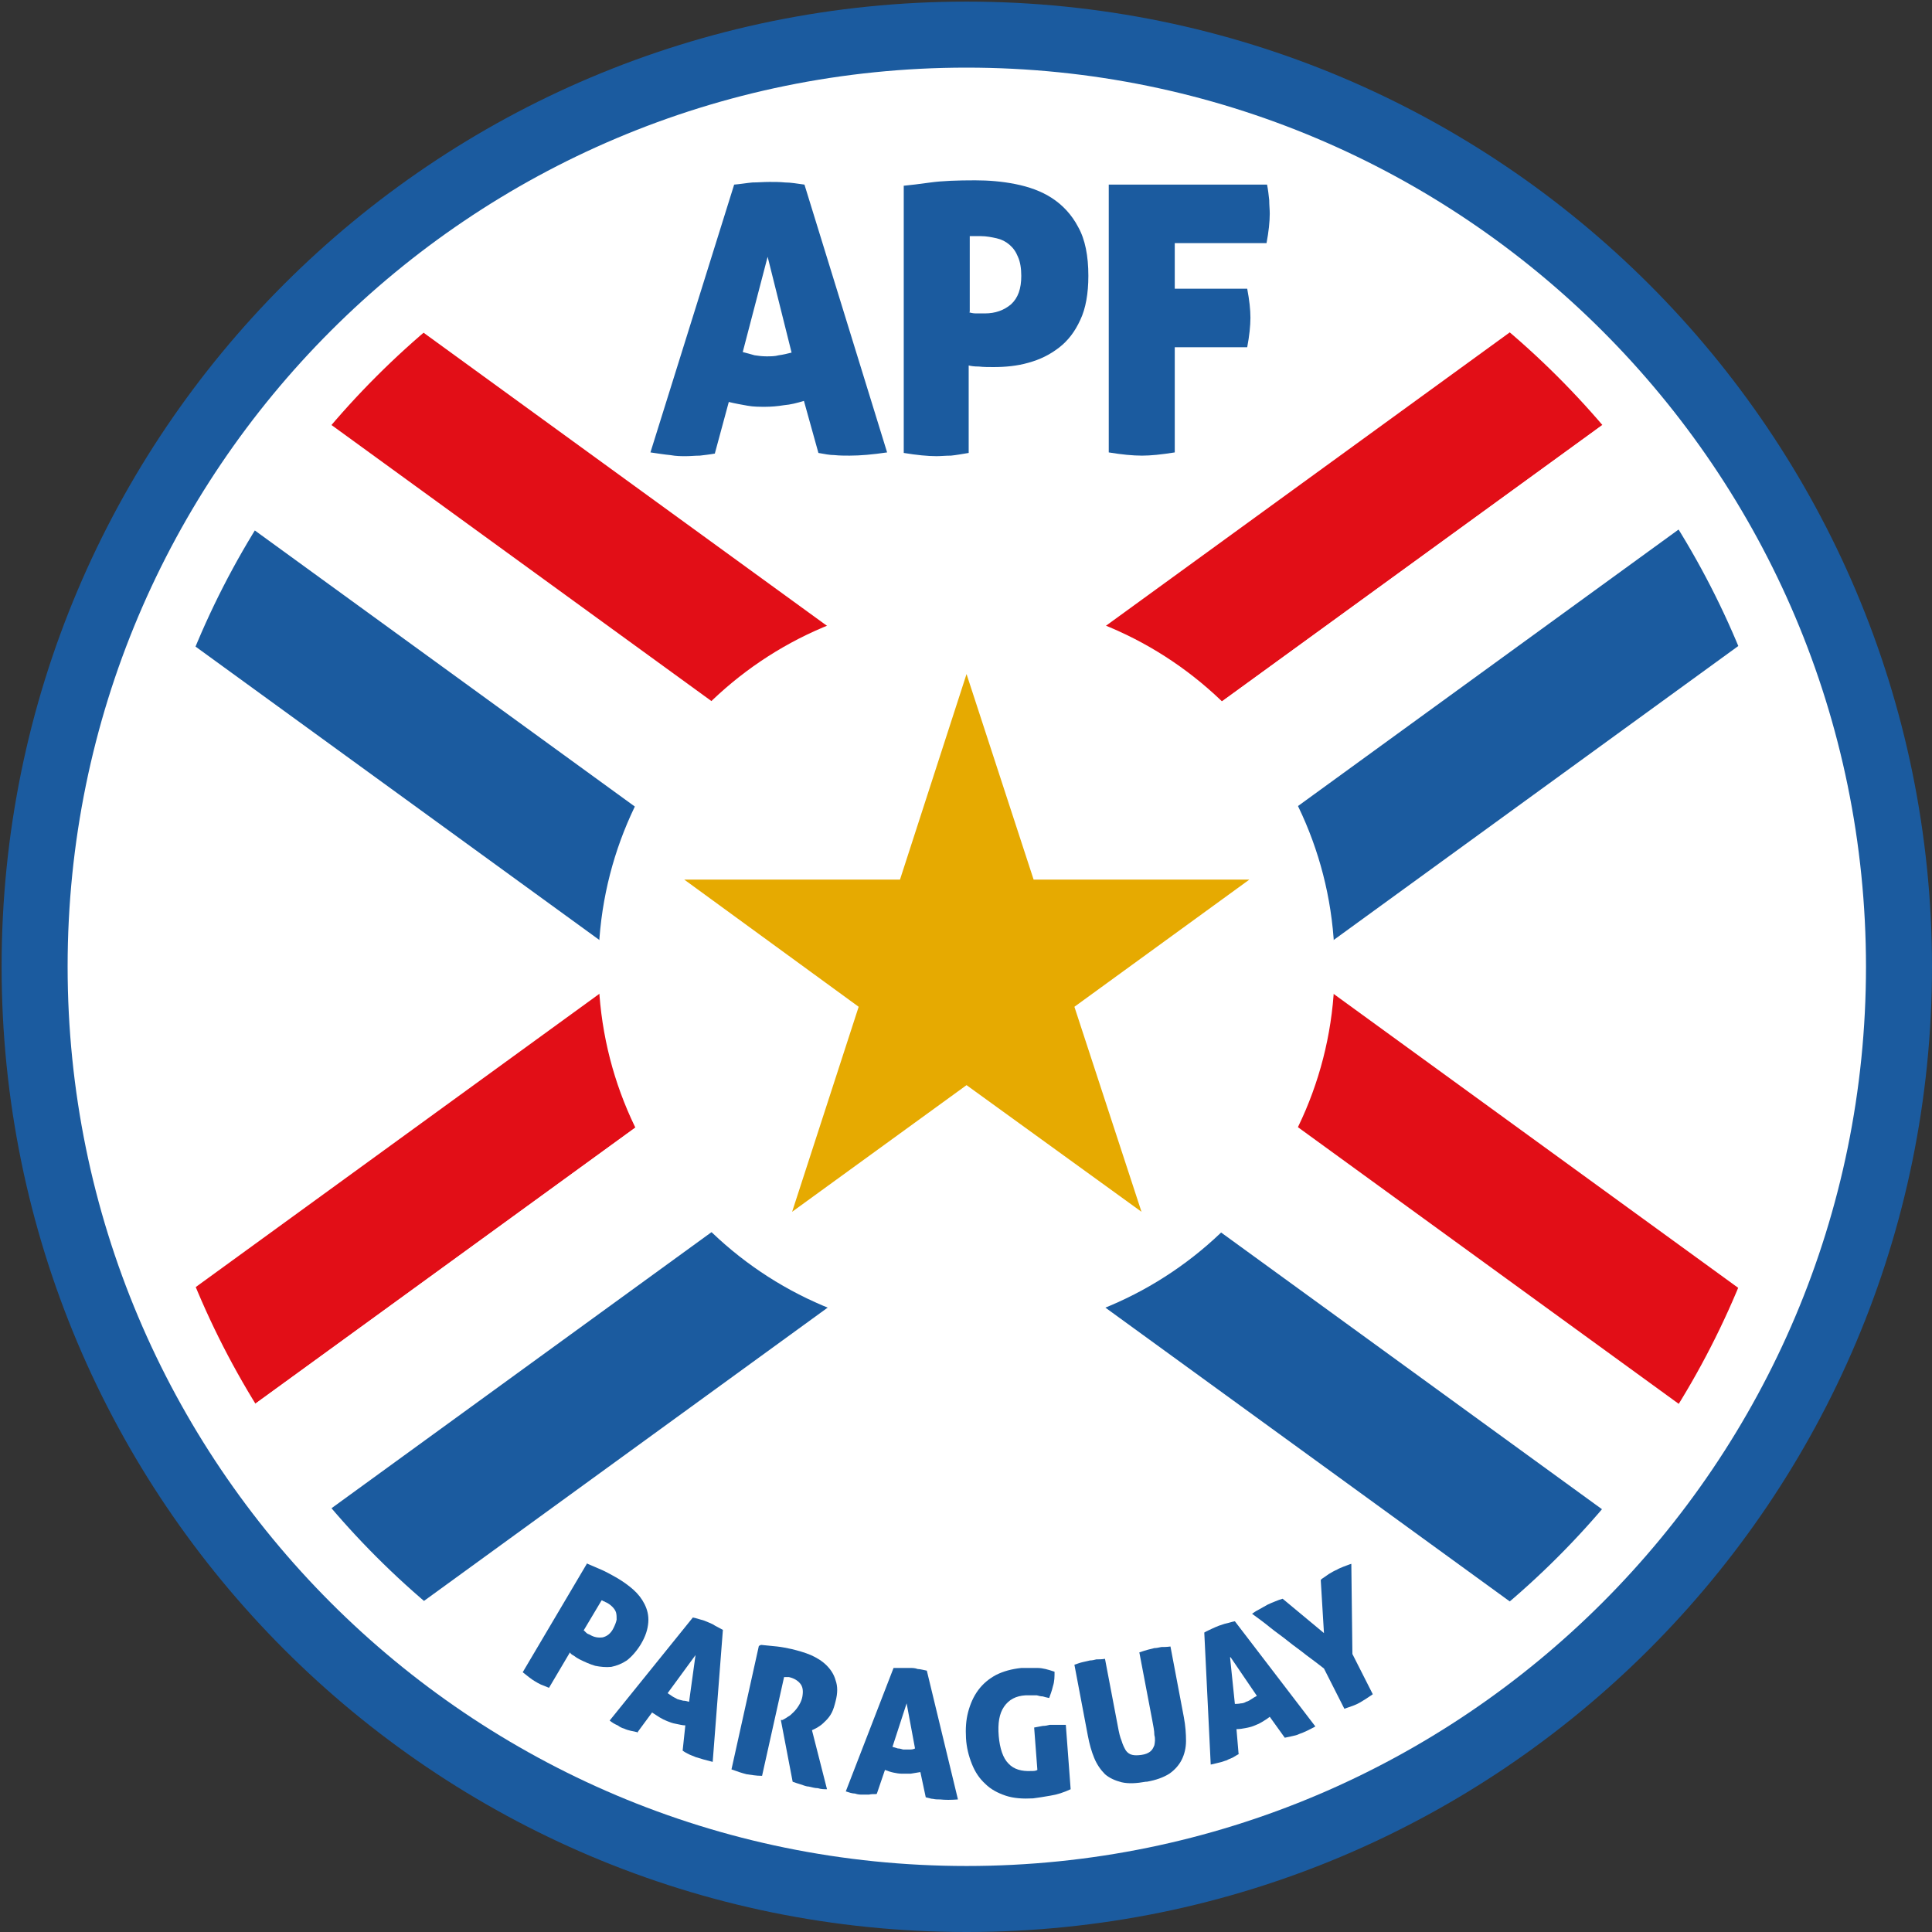
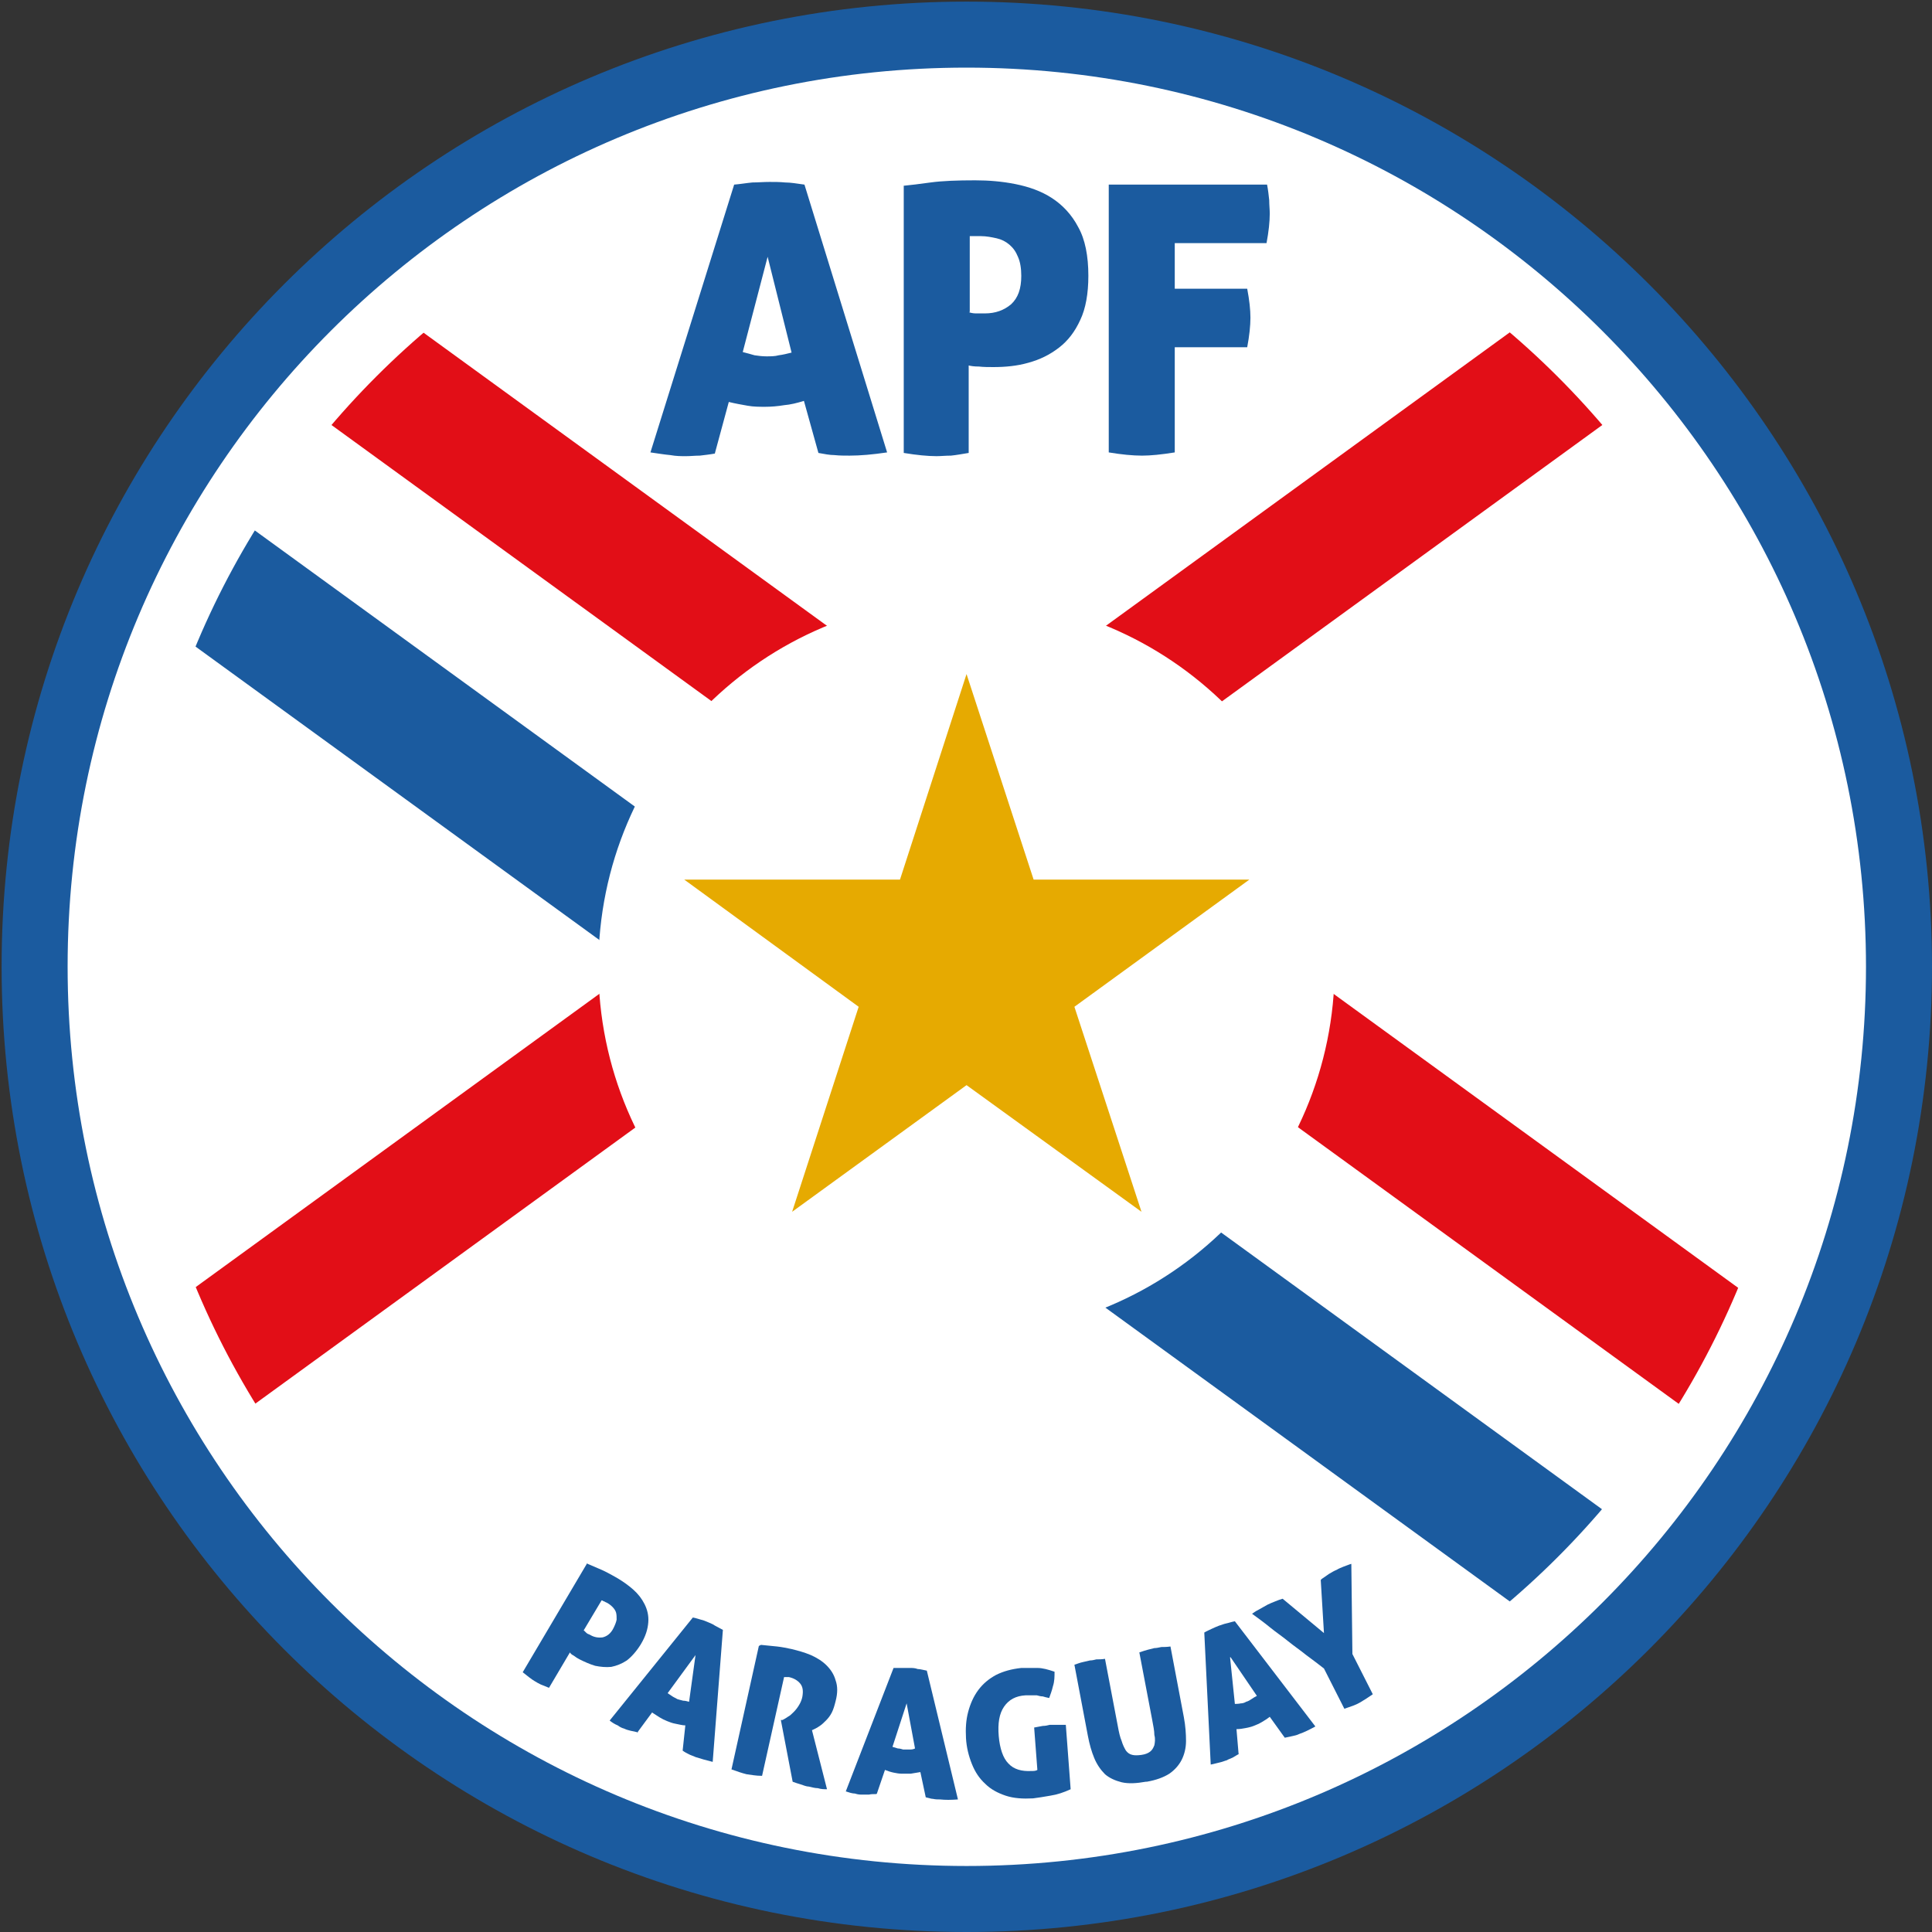
<svg xmlns="http://www.w3.org/2000/svg" id="Capa_1" version="1.1" viewBox="0 0 36 36">
  <rect x="0" y="0" width="36" height="36" fill="#333333" stroke="none" />
  <defs>
    <style>
      .st0 {
        fill: #1b5b9f;
      }

      .st1 {
        fill: #fff;
      }

      .st2 {
        fill: #e20e17;
      }

      .st3 {
        fill: none;
      }

      .st4 {
        clip-path: url(#clippath);
      }

      .st5 {
        fill: #e6aa01;
      }
    </style>
    <clipPath id="clippath">
      <path class="st3" d="M2.46,18.01c0,8.59,6.96,15.56,15.56,15.56s15.56-6.96,15.56-15.56S26.6,2.46,18.01,2.46,2.46,9.42,2.46,18.01" />
    </clipPath>
  </defs>
  <g>
    <path class="st0" d="M36,18.01c0,9.93-8.05,17.99-17.99,17.99S.03,27.95.03,18.01,8.08.03,18.01.03s17.99,8.05,17.99,17.99" />
    <path class="st1" d="M34.77,18.01c0,9.25-7.5,16.76-16.76,16.76S1.26,27.27,1.26,18.01,8.76,1.26,18.01,1.26s16.76,7.5,16.76,16.76" />
  </g>
  <g class="st4">
    <rect class="st2" x="-2.95" y="14.86" width="39.08" height="2.41" transform="translate(-6.27 12.82) rotate(-36)" />
-     <rect class="st1" x="-1.53" y="16.81" width="39.08" height="2.41" transform="translate(-7.15 14.03) rotate(-36)" />
-     <rect class="st0" x="-.11" y="18.76" width="39.08" height="2.41" transform="translate(-8.02 15.23) rotate(-36)" />
    <rect class="st2" x="18.23" y="-3.48" width="2.4" height="39.08" transform="translate(-4.99 22.34) rotate(-54)" />
-     <rect class="st1" x="16.81" y="-1.53" width="2.4" height="39.08" transform="translate(-7.15 22) rotate(-54)" />
    <rect class="st0" x="15.39" y=".42" width="2.4" height="39.08" transform="translate(-9.31 21.66) rotate(-54)" />
  </g>
  <path class="st1" d="M24.87,18.01c0,3.79-3.07,6.86-6.86,6.86s-6.86-3.07-6.86-6.86,3.07-6.86,6.86-6.86,6.86,3.07,6.86,6.86" />
  <path class="st1" d="M23.62,18.01c0,3.1-2.51,5.6-5.6,5.6s-5.6-2.51-5.6-5.6,2.51-5.6,5.6-5.6,5.6,2.51,5.6,5.6" />
  <polygon class="st5" points="18.01 12.56 19.26 16.39 23.28 16.39 20.02 18.76 21.27 22.58 18.01 20.22 14.76 22.58 16 18.76 12.75 16.39 16.77 16.39 18.01 12.56" />
  <path class="st0" d="M10.95,29.14s.12.05.21.09c.1.04.21.1.35.18.1.06.2.13.29.21.09.08.16.17.21.27.05.1.08.21.07.34s-.05.26-.14.41c-.08.13-.17.23-.26.3-.09.06-.19.1-.29.12-.1.01-.2,0-.3-.02-.1-.03-.19-.07-.29-.12-.04-.02-.07-.04-.11-.07-.04-.02-.06-.04-.07-.06l-.39.66c-.05-.02-.1-.04-.15-.06-.04-.02-.08-.04-.11-.06-.07-.04-.14-.1-.23-.17l1.2-2.03ZM10.88,30.38s.02.02.04.04c.02.02.04.03.07.04.08.05.16.06.24.05.08-.02.15-.07.2-.17.03-.06.05-.11.06-.16,0-.05,0-.09-.01-.13-.01-.04-.04-.08-.07-.11-.03-.03-.07-.06-.11-.08-.01,0-.02-.01-.04-.02-.02,0-.03-.02-.05-.02l-.34.57Z" />
  <path class="st0" d="M11.89,32.28c-.05-.01-.1-.02-.14-.03-.04-.01-.08-.02-.12-.04-.04-.01-.08-.03-.12-.06-.05-.02-.1-.05-.15-.09l1.55-1.92c.06.01.11.03.15.04.05.01.09.03.14.05.04.02.08.03.12.06.04.02.09.05.15.08l-.19,2.46c-.12-.03-.23-.06-.32-.09-.04-.02-.08-.03-.12-.05s-.08-.04-.12-.07l.05-.47c-.06,0-.12-.02-.18-.03-.06-.01-.11-.03-.16-.05-.05-.02-.09-.04-.14-.07-.05-.03-.09-.06-.14-.09l-.28.38ZM12.96,30.84l-.52.71s.06.04.09.06c.03.02.06.03.09.05.03.01.07.02.11.03.04,0,.07.01.11.02l.12-.87Z" />
  <path class="st0" d="M14.18,30.65c.11.01.21.02.3.03.09.01.19.03.28.05.12.03.23.06.35.11.11.05.21.11.29.19.08.08.14.17.17.28.04.11.04.24,0,.39-.02.08-.04.15-.07.21-.03.06-.07.11-.11.15-.04.04-.08.08-.13.11-.04.03-.09.05-.13.07l.28,1.1c-.05,0-.11,0-.17-.02-.06,0-.12-.02-.17-.03-.04,0-.09-.02-.15-.04-.06-.02-.1-.03-.15-.05l-.22-1.15h.03s.06-.03.1-.06c.04-.02.07-.05.11-.09.04-.04.07-.08.1-.13.03-.05.05-.1.06-.15.02-.11.01-.19-.04-.25-.05-.06-.12-.1-.21-.12-.02,0-.04,0-.06,0-.02,0-.03,0-.03,0l-.41,1.84c-.12,0-.21-.02-.29-.03-.08-.02-.17-.05-.28-.09l.51-2.3Z" />
  <path class="st0" d="M16.33,33.43c-.05,0-.1,0-.14.01-.04,0-.08,0-.12,0-.04,0-.08,0-.14-.02-.05,0-.11-.02-.17-.04l.89-2.3c.06,0,.11,0,.16,0,.05,0,.1,0,.15,0,.04,0,.09,0,.14.02.05,0,.11.02.17.03l.58,2.4c-.13.01-.24.01-.33,0-.04,0-.09,0-.13-.01-.04,0-.09-.02-.14-.03l-.1-.47c-.06.01-.12.02-.18.03-.06,0-.11,0-.17,0-.05,0-.1-.01-.15-.02-.05-.01-.11-.03-.16-.05l-.15.44ZM16.9,31.72l-.27.83s.07.02.1.03c.03,0,.07.01.1.02.04,0,.07,0,.11,0,.04,0,.07,0,.11-.02l-.16-.86Z" />
  <path class="st0" d="M19.27,32.19c.06-.01.11-.02.16-.03.05,0,.09-.01.13-.02.04,0,.08,0,.14,0,.05,0,.1,0,.16,0l.09,1.2c-.13.06-.25.1-.38.12-.12.02-.23.04-.32.05-.19.01-.36,0-.51-.05-.15-.05-.28-.12-.38-.22-.11-.1-.19-.22-.25-.37-.06-.15-.1-.31-.11-.48-.01-.18,0-.34.04-.49.04-.15.1-.29.19-.41.09-.12.2-.21.33-.28.14-.07.29-.11.47-.13.11,0,.21,0,.3,0,.1,0,.2.03.32.07,0,.09,0,.18-.03.27-.02.09-.05.16-.07.22-.05-.01-.09-.02-.12-.03-.04,0-.07-.01-.11-.02-.03,0-.07,0-.1,0-.03,0-.07,0-.11,0-.18.01-.31.08-.4.21-.09.13-.12.31-.1.55.02.23.08.41.18.51.1.11.25.15.43.14.04,0,.08,0,.11-.02l-.06-.79Z" />
  <path class="st0" d="M21.35,33.2c-.17.03-.32.04-.45.01-.12-.03-.23-.08-.31-.15-.08-.08-.15-.18-.2-.3s-.09-.26-.12-.42l-.25-1.32c.06-.02.11-.04.16-.05.04-.01.09-.02.13-.03.04,0,.08-.01.12-.02.04,0,.1,0,.16-.01l.24,1.26c.02.11.04.2.07.27.02.07.05.13.08.18.03.04.07.07.12.08.04.01.1.01.17,0s.12-.03.16-.06c.04-.03.06-.07.08-.12.01-.05.02-.12,0-.19,0-.08-.02-.17-.04-.28l-.24-1.26c.06-.02.12-.04.16-.05.04-.01.08-.02.12-.03.04,0,.08-.01.13-.02.05,0,.1,0,.17-.01l.25,1.32c.03.16.04.31.04.44,0,.13-.03.25-.08.35-.05.1-.13.19-.23.26-.11.07-.25.12-.42.15" />
  <path class="st0" d="M23.09,32.68s-.09.05-.12.07c-.04.02-.08.03-.11.05-.04.01-.08.03-.13.04-.05.01-.11.03-.17.04l-.12-2.46c.05-.03.1-.05.14-.07.04-.02.09-.04.14-.06.04-.01.08-.03.13-.04.05-.01.1-.03.16-.04l1.5,1.96c-.11.06-.21.11-.3.14-.04.02-.08.03-.13.04s-.09.02-.14.03l-.28-.39c-.05.04-.1.07-.15.1-.05.03-.1.05-.15.07-.05.02-.1.03-.15.04-.05.01-.11.02-.17.02l.04.47ZM22.92,30.88l.09.87s.07,0,.11-.01c.03,0,.07-.01.1-.03.04-.01.07-.03.1-.05.03-.02.06-.04.1-.06l-.49-.72Z" />
  <path class="st0" d="M24.63,29.42s.09-.06.13-.09c.05-.03.1-.06.15-.08.03-.02.08-.04.13-.06.06-.02.1-.04.14-.05l.02,1.68.38.75c-.1.07-.18.12-.25.16-.07.04-.16.07-.28.11l-.38-.75c-.1-.08-.21-.16-.33-.25-.11-.09-.23-.17-.34-.26-.11-.09-.23-.17-.34-.26-.11-.09-.22-.17-.33-.25.03-.02.07-.05.13-.08.05-.03.11-.06.16-.09.04-.02.09-.04.14-.06s.1-.04.14-.05l.77.64-.06-.99Z" />
  <path class="st0" d="M13.33,8.45c-.11.02-.21.03-.29.04-.09,0-.17.01-.26.01s-.18,0-.29-.02c-.11-.01-.23-.03-.37-.05l1.56-4.99c.12-.01.23-.03.34-.04.1,0,.21-.01.32-.01.09,0,.19,0,.29.01.1,0,.22.02.36.04l1.54,4.99c-.27.04-.5.06-.7.06-.09,0-.19,0-.28-.01-.09,0-.19-.02-.3-.04l-.27-.97c-.13.04-.25.07-.37.08-.12.02-.24.03-.35.03-.11,0-.22,0-.33-.02-.11-.02-.23-.04-.35-.07l-.26.96ZM14.31,4.76l-.47,1.8c.08.02.15.04.22.06.07.01.14.02.22.02.08,0,.16,0,.23-.02.08-.01.16-.03.24-.05l-.45-1.8Z" />
  <path class="st0" d="M16.85,3.46c.11-.01.27-.03.49-.06.22-.03.5-.04.83-.04.25,0,.5.02.75.07.25.05.48.13.68.26.2.13.37.31.49.54.13.23.19.54.19.91,0,.33-.05.61-.15.82-.1.22-.23.39-.4.52-.17.13-.35.22-.57.28-.21.06-.43.08-.65.08-.09,0-.18,0-.27-.01-.09,0-.15-.01-.19-.02v1.63c-.12.02-.23.04-.33.05-.1,0-.19.01-.27.01-.16,0-.37-.02-.61-.06V3.46ZM18.06,5.82s.06.02.12.02c.06,0,.11,0,.17,0,.2,0,.36-.06.49-.17.13-.12.19-.29.19-.53,0-.14-.02-.26-.06-.35-.04-.1-.09-.17-.16-.23-.07-.06-.15-.1-.24-.12-.09-.02-.19-.04-.29-.04h-.1s-.07,0-.11,0v1.41Z" />
  <path class="st0" d="M20.66,3.44h2.95c.02.1.03.2.04.29,0,.09.01.17.01.25,0,.15-.02.34-.06.55h-1.71v.85h1.35c.04.21.06.39.06.54s-.02.34-.06.55h-1.35v1.96c-.25.04-.45.06-.61.06-.17,0-.38-.02-.62-.06V3.44Z" />
</svg>